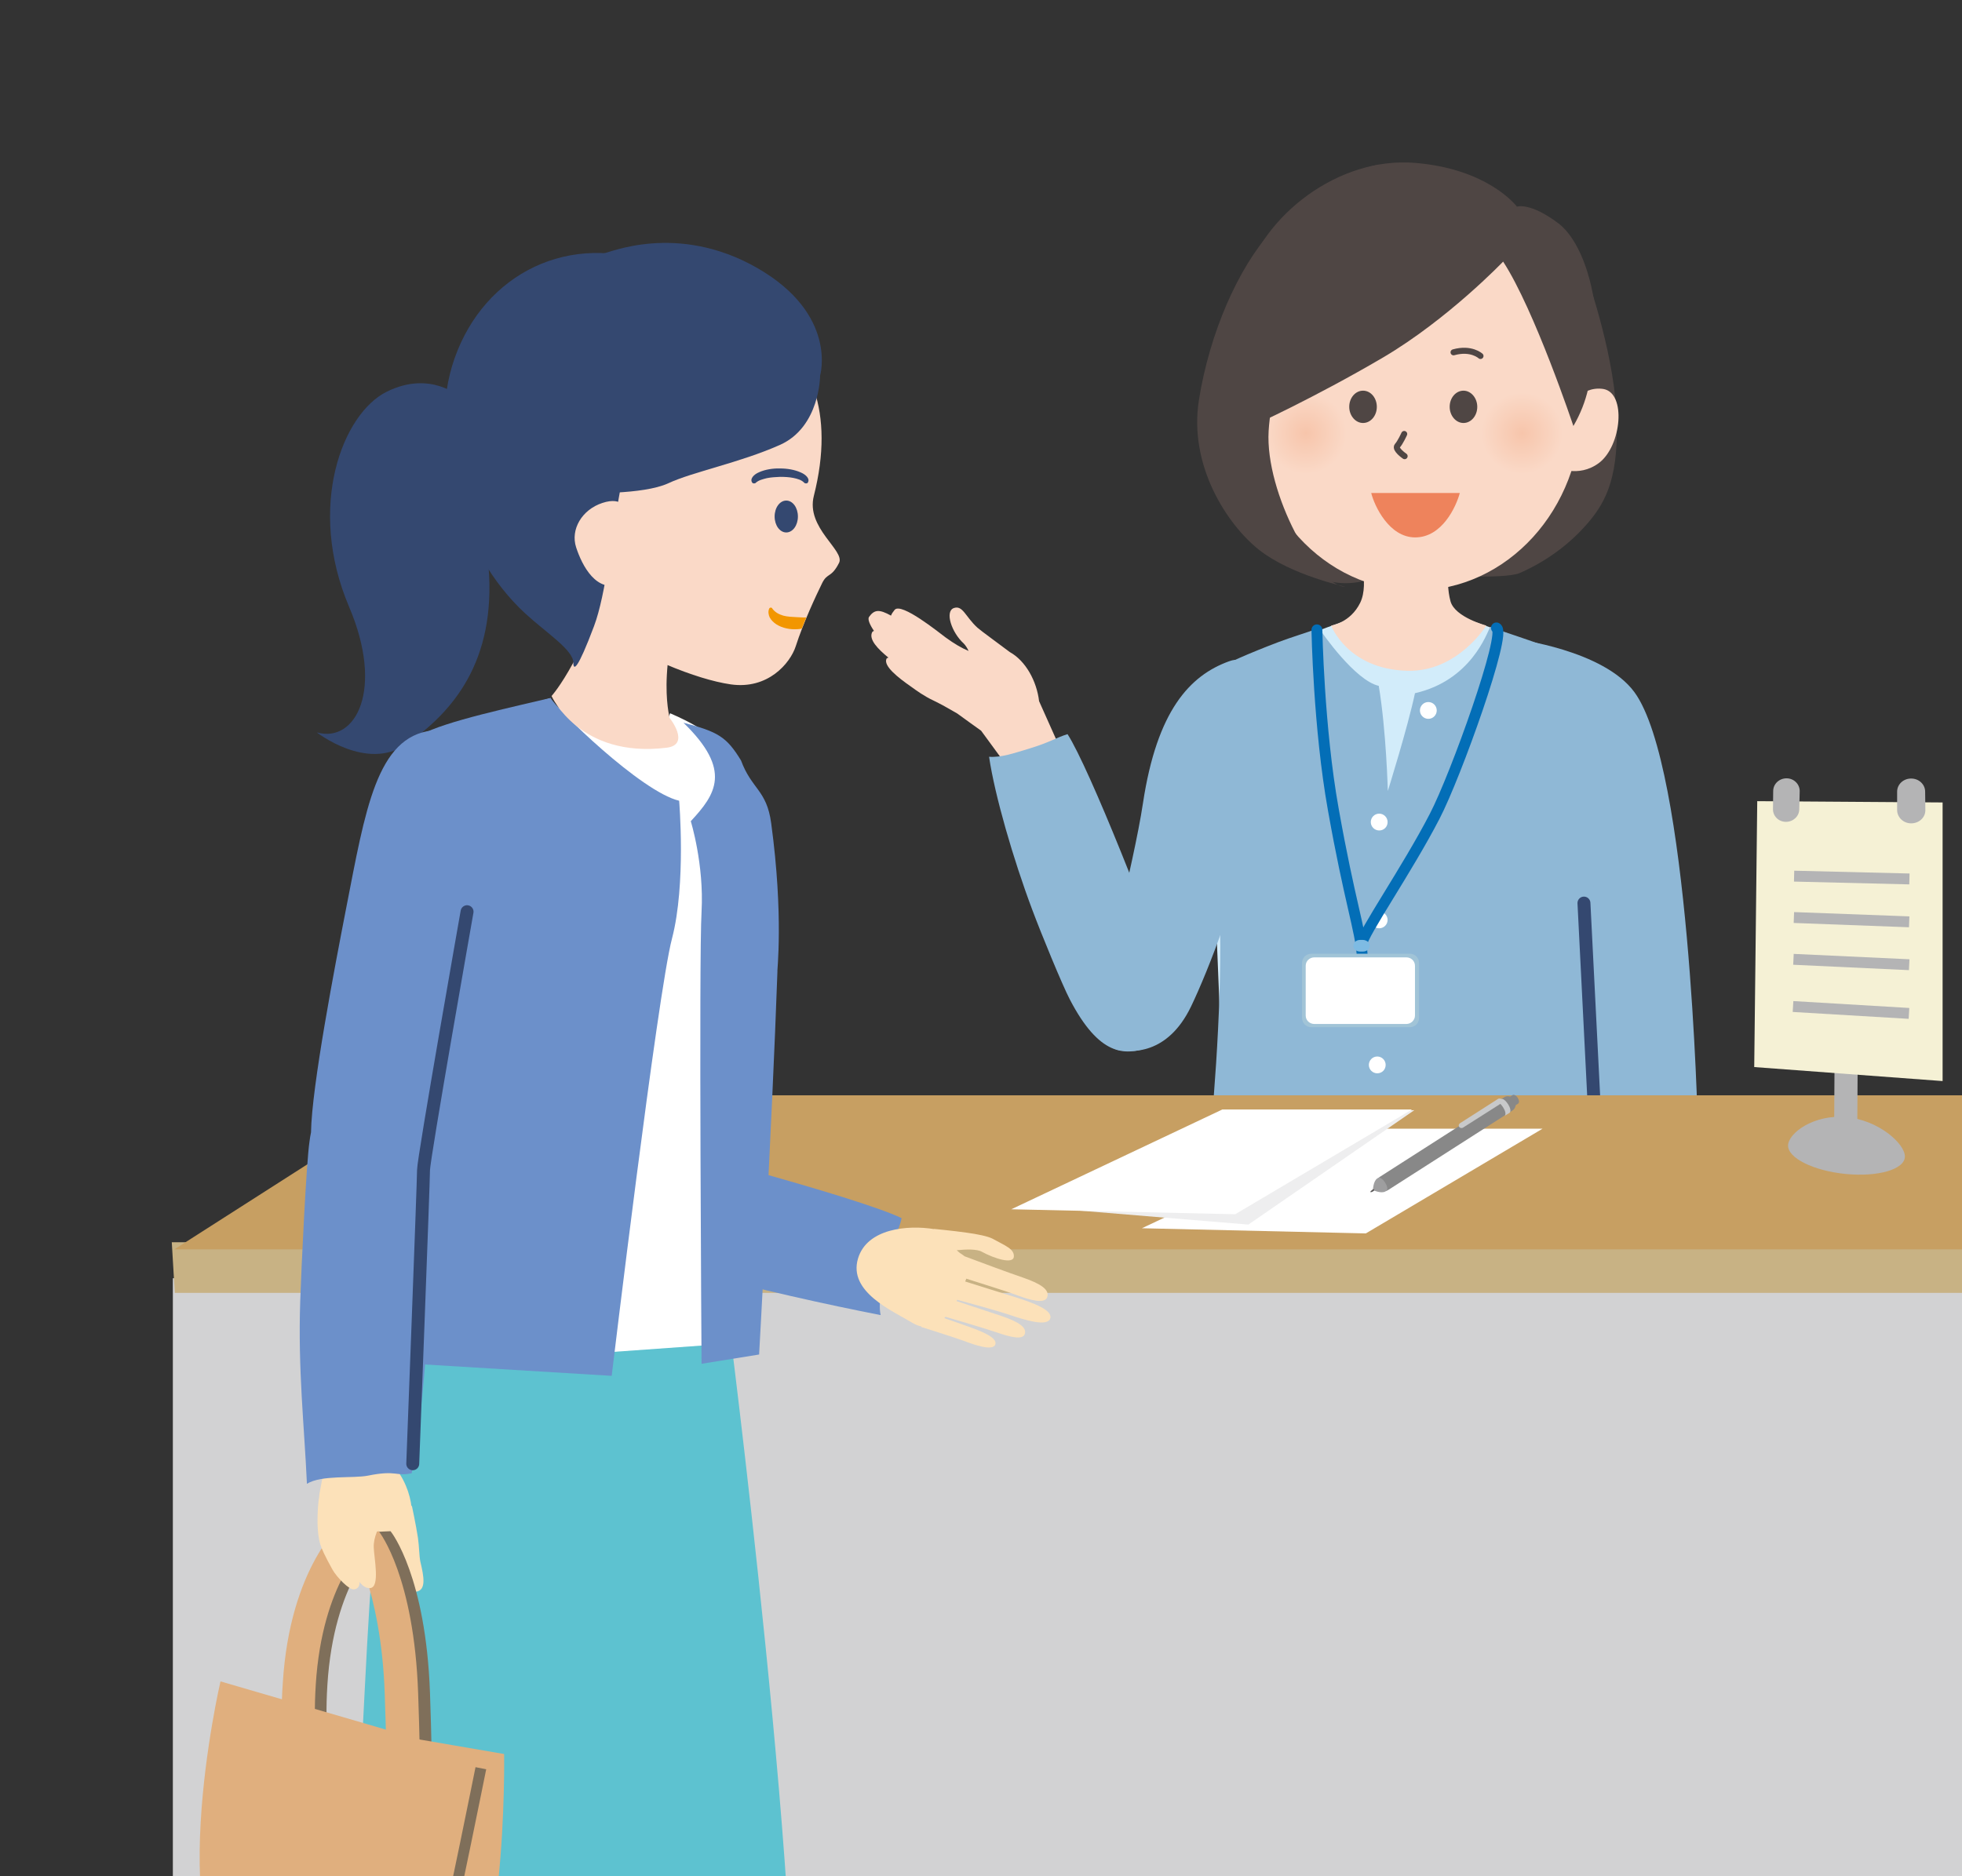
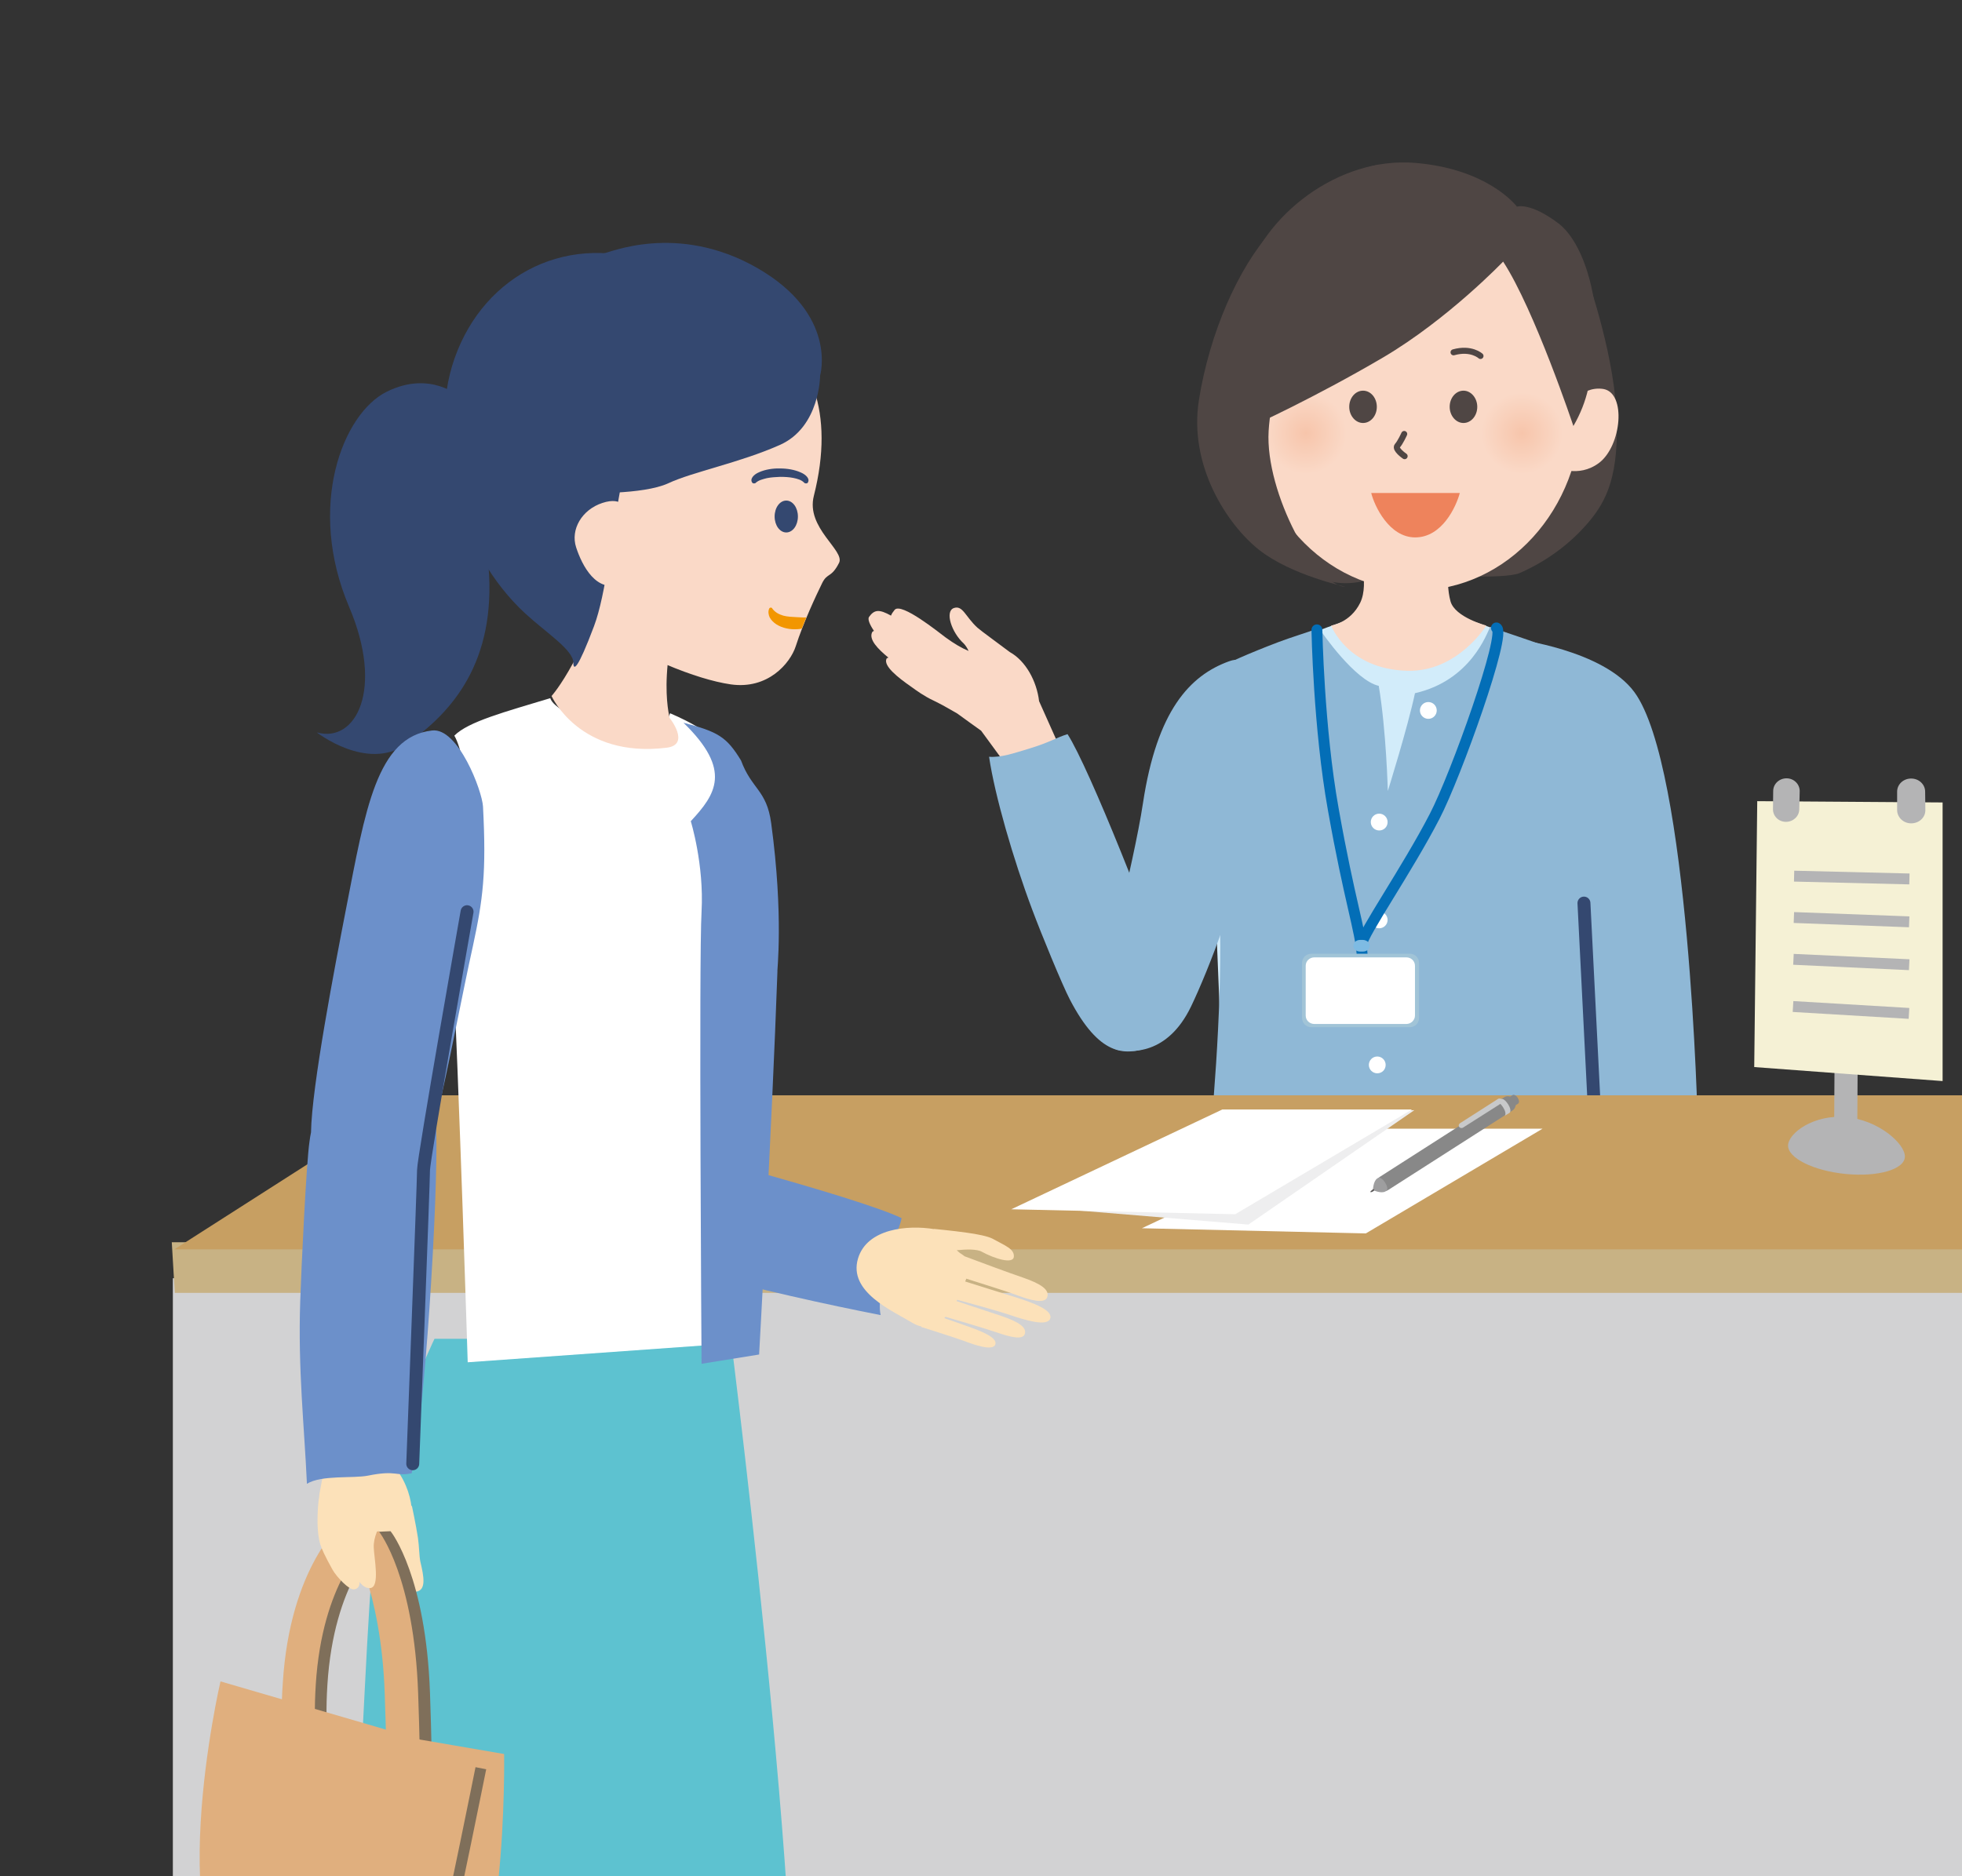
<svg xmlns="http://www.w3.org/2000/svg" xmlns:xlink="http://www.w3.org/1999/xlink" version="1.1" id="_x31_" x="0px" y="0px" viewBox="0 0 91.03 87.06" style="enable-background:new 0 0 91.03 87.06;" xml:space="preserve">
  <rect x="0" y="0" width="91.03" height="87.06" fill="#333333" stroke="none" />
  <style type="text/css">
	.st0{clip-path:url(#SVGID_2_);}
	.st1{fill-rule:evenodd;clip-rule:evenodd;fill:#344870;}
	.st2{fill:#FAD9C7;}
	.st3{fill:#D2ECFA;}
	.st4{fill:#8FB8D6;}
	.st5{fill:#FFFFFF;}
	
		.st6{fill-rule:evenodd;clip-rule:evenodd;fill:none;stroke:#344870;stroke-width:0.6;stroke-linecap:round;stroke-linejoin:round;stroke-miterlimit:10;}
	.st7{fill:none;stroke:#036EB7;stroke-width:0.505;stroke-linecap:round;stroke-miterlimit:10;}
	.st8{fill:#A1C4D7;}
	.st9{fill:#7EBBE3;}
	.st10{fill:#D2D2D3;}
	.st11{fill:#C8B284;}
	.st12{fill:#C79F62;}
	.st13{fill:#EEEEEF;}
	.st14{fill:#B4B4B5;}
	.st15{fill:none;stroke:#B4B4B5;stroke-width:1.073;stroke-miterlimit:10;}
	.st16{fill:#F5F1D5;}
	.st17{fill:none;stroke:#B4B4B5;stroke-width:0.505;stroke-miterlimit:10;}
	.st18{fill:#888888;}
	.st19{fill:#9E9E9F;}
	.st20{fill:#595757;}
	.st21{fill:#C8C9CA;}
	.st22{fill-rule:evenodd;clip-rule:evenodd;fill:#6C90CA;}
	.st23{fill:#FCE1B9;}
	.st24{fill:#A38A77;}
	.st25{fill:#5DC2D0;}
	.st26{fill-rule:evenodd;clip-rule:evenodd;fill:#FAD9C7;}
	.st27{fill:#F29600;}
	.st28{fill:#7F6F5A;}
	.st29{fill:#E0AF7E;}
	.st30{fill:none;stroke:#7F6F5A;stroke-width:0.505;stroke-miterlimit:10;}
	.st31{fill-rule:evenodd;clip-rule:evenodd;fill:#4F4644;}
	.st32{fill:url(#SVGID_3_);}
	.st33{fill:none;stroke:#4F4644;stroke-width:0.28;stroke-linecap:round;stroke-linejoin:round;stroke-miterlimit:10;}
	
		.st34{fill-rule:evenodd;clip-rule:evenodd;fill:none;stroke:#4F4644;stroke-width:0.28;stroke-linecap:round;stroke-linejoin:round;stroke-miterlimit:10;}
	.st35{fill:url(#SVGID_4_);}
	.st36{fill-rule:evenodd;clip-rule:evenodd;fill:#EE835C;}
	.st37{clip-path:url(#SVGID_2_);fill-rule:evenodd;clip-rule:evenodd;fill:#344870;}
</style>
  <g>
    <defs>
      <rect id="SVGID_1_" width="91.03" height="87.06" />
    </defs>
    <clipPath id="SVGID_2_">
      <use xlink:href="#SVGID_1_" style="overflow:visible;" />
    </clipPath>
    <g class="st0">
      <path class="st1" d="M21.36,18.44c0,0-1.37-1.28-3.42-0.26c-2.05,1.02-3.72,5.34-1.74,9.99c1.63,3.83,0.31,6.33-1.5,5.82    c0,0,2.31,1.81,4.13,0.56c2.2-1.51,4.18-3.87,3.84-8.22C22.34,22.01,21.36,18.44,21.36,18.44z" />
    </g>
    <g class="st0">
      <g>
        <path class="st2" d="M46.94,35.85l2.32-0.96l-1.05-2.35c-0.11-0.93-0.62-1.87-1.36-2.28c-0.46-0.35-1.32-0.97-1.5-1.13     c-0.56-0.51-0.68-1.06-1.1-0.91c-0.42,0.16-0.1,1.13,0.46,1.64c0.08,0.08,0.16,0.2,0.23,0.35c-0.31-0.13-0.66-0.33-1.07-0.63     c-0.3-0.22-2.05-1.64-2.36-1.28c-0.08,0.1-0.14,0.18-0.17,0.27c-0.54-0.3-0.77-0.29-1.02,0.06c-0.07,0.1,0.02,0.34,0.23,0.65     c-0.04,0.01-0.07,0.03-0.09,0.07c-0.15,0.33,0.26,0.76,0.76,1.17c-0.04,0.01-0.07,0.02-0.09,0.05c-0.15,0.33,0.51,0.86,1.16,1.31     c0.22,0.16,0.59,0.43,1.02,0.63c0.31,0.15,0.71,0.37,1.1,0.6c0.42,0.31,0.82,0.59,1.11,0.8L46.94,35.85z" />
        <path class="st3" d="M78.77,52.23H74l-0.76-9.36v9.36H56.81l-0.5-12.16c0,0-2.19-6.48-0.93-8.08c1-1.26,9.9-4.16,9.9-4.16     s9.11,2.73,10.54,4.67C77.67,34.99,78.77,52.23,78.77,52.23z" />
        <g>
          <path class="st4" d="M57.02,30.69c-1.82,0.66-3.34,2.29-3.99,6.58c-0.44,2.94-2.01,8.58-1.73,9.36c0.33,1.06,0.01,2.01,0.59,2.1      c0.56,0.1,2.27,0.26,3.37-2.02c0.78-1.62,2.35-5.6,2.78-8.58c0.62-4.33,0.55-5.11,0.13-6.42      C57.98,31.15,57.87,30.38,57.02,30.69z" />
        </g>
        <g>
          <path class="st4" d="M53.25,48.62C52.17,48.99,51,49,49.64,46.39c-0.36-0.69-1.34-3.08-1.75-4.18c-0.88-2.34-1.74-5.31-2-7.09      c0.57,0.04,1.13-0.16,1.83-0.37c1-0.3,1.26-0.51,1.81-0.68c1,1.54,4,9.12,4.74,11.55C54.81,47.4,54.62,48.16,53.25,48.62z" />
        </g>
        <path class="st2" d="M62.99,25.49c0,0,0.57,1.54,0.12,2.48c-0.46,0.94-1.35,1.06-1.35,1.06s0.76,2.03,3.54,2.1     c2.33,0.06,3.66-2.1,3.66-2.1s-1.45-0.38-1.66-1.12c-0.28-1.01,0-2.42,0-2.42H62.99z" />
        <path class="st4" d="M78.77,52.2h-4.76l-0.76-9.5l-2.94-13.04c0,0,4.08,0.5,5.52,2.46C78.39,35.61,78.77,52.2,78.77,52.2z" />
        <path class="st4" d="M56.47,40.69c0.33,2.78,0.05,8.05-0.27,11.53h17.97c-0.2-3.09-0.43-9.42-0.16-12.08     c-0.07,0.04-0.56-4.78-0.39-6.32c0.12-1.18,0.47-2.18,0.86-2.57c-0.54-0.37-1.45-0.69-2.74-1.24c-0.56-0.24-1.86-0.64-2.6-0.92     c-0.15,0.29-0.89,2.49-3.49,3.08c-0.34,1.6-1.26,4.54-1.26,4.54s-0.07-2.78-0.42-4.88c-1.09-0.25-2.62-2.43-2.77-2.68     c-0.61,0.22-1.34,0.44-1.89,0.65c-1.37,0.52-2.47,1.01-3.05,1.34c0.37,0.41,0.9,1.53,1.02,2.67     C57.43,35.36,56.52,40.71,56.47,40.69z" />
        <path class="st5" d="M66.66,32.97c0,0.21-0.17,0.39-0.39,0.39c-0.21,0-0.39-0.17-0.39-0.39c0-0.21,0.17-0.39,0.39-0.39     C66.49,32.58,66.66,32.76,66.66,32.97z" />
        <path class="st5" d="M64.38,38.15c0,0.22-0.17,0.39-0.39,0.39c-0.21,0-0.39-0.17-0.39-0.39c0-0.21,0.17-0.39,0.39-0.39     C64.2,37.76,64.38,37.93,64.38,38.15z" />
        <path class="st5" d="M64.38,42.69c0,0.21-0.17,0.39-0.39,0.39c-0.21,0-0.39-0.17-0.39-0.39c0-0.21,0.17-0.39,0.39-0.39     C64.2,42.3,64.38,42.48,64.38,42.69z" />
        <path class="st5" d="M64.29,49.42c0,0.22-0.17,0.39-0.39,0.39c-0.21,0-0.39-0.17-0.39-0.39c0-0.21,0.17-0.39,0.39-0.39     C64.12,49.03,64.29,49.21,64.29,49.42z" />
-         <path class="st5" d="M64.35,46.98c0,0.21-0.17,0.39-0.39,0.39c-0.21,0-0.39-0.17-0.39-0.39c0-0.21,0.17-0.39,0.39-0.39     C64.17,46.59,64.35,46.77,64.35,46.98z" />
        <line class="st6" x1="73.49" y1="41.91" x2="74.01" y2="52.23" />
        <g>
          <path class="st7" d="M61.1,29.23c0,0,0.08,4.54,0.76,8.33c0.75,4.23,1.27,5.63,1.34,6.76" />
          <path class="st7" d="M69.43,29.14c0.5,0.19-1.88,6.85-2.87,8.75c-1.26,2.44-3.35,5.46-3.38,5.92" />
          <path class="st8" d="M65.84,47.24c0,0.24-0.19,0.43-0.43,0.43h-4.57c-0.24,0-0.43-0.19-0.43-0.43v-2.55      c0-0.24,0.19-0.43,0.43-0.43h4.57c0.24,0,0.43,0.19,0.43,0.43V47.24z" />
          <path class="st5" d="M65.65,47.13c0,0.21-0.18,0.39-0.4,0.39h-4.27c-0.22,0-0.4-0.17-0.4-0.39v-2.31c0-0.22,0.18-0.39,0.4-0.39      h4.27c0.22,0,0.4,0.17,0.4,0.39V47.13z" />
          <path class="st9" d="M63.55,43.89c0,0.15-0.14,0.27-0.31,0.27H63.1c-0.17,0-0.31-0.12-0.31-0.27l0,0c0-0.15,0.14-0.27,0.31-0.27      h0.14C63.42,43.63,63.55,43.75,63.55,43.89L63.55,43.89z" />
        </g>
      </g>
      <rect x="8.02" y="59.32" class="st10" width="83.01" height="49.15" />
      <polygon class="st11" points="91.13,60 8.11,60 7.97,57.65 91.18,57.71   " />
      <polygon class="st12" points="91.23,57.98 8.09,57.98 19.27,50.83 95.09,50.83   " />
      <polygon class="st5" points="63.37,57.24 52.98,57 62.77,52.38 71.57,52.38   " />
      <polygon class="st13" points="57.92,56.83 48.01,56.01 57.47,51.75 65.62,51.52   " />
      <polygon class="st5" points="57.31,56.35 46.92,56.12 56.71,51.49 65.51,51.49   " />
      <g>
        <g>
          <path class="st14" d="M88.38,53.67c0,0.6-1.25,0.96-2.76,0.81c-1.49-0.15-2.67-0.74-2.66-1.32c0.01-0.58,1.2-1.45,2.68-1.32      C87.15,51.97,88.38,53.07,88.38,53.67z" />
          <line class="st15" x1="85.63" y1="53.16" x2="85.71" y2="39.75" />
        </g>
        <polygon class="st16" points="90.13,50.17 81.39,49.52 81.53,37.18 90.13,37.24    " />
        <g>
          <path class="st14" d="M83.48,37.55c0,0.33-0.28,0.59-0.62,0.59l0,0c-0.34,0-0.61-0.27-0.6-0.6l0.01-0.83      c0-0.33,0.28-0.59,0.62-0.59l0,0c0.34,0,0.61,0.27,0.61,0.59L83.48,37.55z" />
          <path class="st14" d="M89.33,37.6c0,0.34-0.29,0.61-0.66,0.61l0,0c-0.36,0-0.65-0.28-0.65-0.62l0-0.85      c0-0.34,0.29-0.61,0.65-0.61l0,0c0.36,0,0.65,0.27,0.65,0.61L89.33,37.6z" />
        </g>
        <line class="st17" x1="83.24" y1="40.66" x2="88.59" y2="40.79" />
        <line class="st17" x1="83.23" y1="42.58" x2="88.58" y2="42.78" />
        <line class="st17" x1="83.21" y1="44.52" x2="88.58" y2="44.77" />
        <line class="st17" x1="83.19" y1="46.71" x2="88.57" y2="47.03" />
      </g>
      <g>
        <g>
          <path class="st18" d="M69.79,50.92c0.15-0.1,0.36-0.04,0.47,0.13l0,0c0.11,0.17,0.07,0.38-0.08,0.48l-5.78,3.7      c-0.15,0.1-0.36,0.04-0.47-0.13l0,0c-0.11-0.17-0.07-0.38,0.08-0.48L69.79,50.92z" />
          <path class="st19" d="M63.93,54.67c0.19-0.12,0.57,0.48,0.39,0.6l-0.04,0.02c-0.19,0.12-0.58-0.06-0.58-0.06s0.01-0.42,0.2-0.54      L63.93,54.67z" />
          <path class="st20" d="M63.69,55.2c0.06-0.04,0.1,0.03,0.04,0.07l-0.01,0.01c-0.06,0.04-0.13,0.06-0.14,0.04      c-0.01-0.02,0.04-0.07,0.1-0.11L63.69,55.2z" />
          <path class="st18" d="M70.18,50.82c0.06-0.04,0.17,0.02,0.24,0.13l0,0c0.07,0.11,0.08,0.23,0.01,0.27l-1.76,1.12      c-0.06,0.04-0.17-0.02-0.24-0.13l0,0c-0.07-0.11-0.08-0.23-0.01-0.27L70.18,50.82z" />
          <path class="st21" d="M69.8,51.79l0.23-0.14c0.19-0.12-0.22-0.76-0.41-0.64l-0.23,0.14C69.57,51.03,69.99,51.67,69.8,51.79z" />
        </g>
        <path class="st21" d="M69.5,51c0.06-0.04,0.14-0.02,0.18,0.03l0,0c0.04,0.06,0.02,0.14-0.04,0.18l-1.76,1.12     c-0.06,0.04-0.14,0.02-0.18-0.03l0,0c-0.04-0.06-0.02-0.14,0.05-0.18L69.5,51z" />
      </g>
      <g>
        <g>
          <path class="st22" d="M23.7,53.68c-0.25,1.2-0.06,2.48,3.28,3.77c0.88,0.34,3.9,1.23,5.29,1.6c2.94,0.79,6.07,1.49,8.59,1.98      c-0.15-0.62,0.16-1.82,0.28-2.4c0.22-1.11,0.58-1.49,0.69-2.1c-2.01-0.97-11.71-3.56-14.73-4.18      C24.88,51.89,24.02,52.16,23.7,53.68z" />
        </g>
        <path class="st23" d="M47.22,60.12c0.62,0.23,1.27,0.4,1.37,0.07c0.11-0.33-0.29-0.61-1.1-0.89c-0.65-0.22-2.16-0.78-2.74-1     c-0.04-0.03-0.07-0.06-0.12-0.09c-0.1-0.06-0.18-0.13-0.24-0.19c0.42-0.04,0.94-0.06,1.16,0.07c0.61,0.33,1.46,0.59,1.49,0.23     c0.02-0.36-0.38-0.5-0.98-0.83c-0.22-0.12-0.74-0.22-1.18-0.28c-0.62-0.09-1.55-0.18-1.55-0.18l0.01,0.01     c-1.23-0.2-3.11-0.03-3.53,1.36c-0.47,1.56,1.6,2.43,2.54,3c0.13,0.08,0.27,0.13,0.4,0.16l-0.01,0.02c0,0,1.46,0.46,1.96,0.64     c0.5,0.19,1.37,0.5,1.48,0.17c0.1-0.31-0.61-0.6-1.26-0.83c-0.3-0.11-0.74-0.26-1.11-0.39c0.02-0.02,0.04-0.04,0.06-0.06     c0.25,0.07,1.8,0.53,2.36,0.72c0.61,0.21,1.23,0.38,1.32,0.07c0.09-0.3-0.29-0.56-1.09-0.83c-0.6-0.2-1.62-0.54-2.08-0.69     c0.01-0.02,0.02-0.04,0.03-0.06c0.23,0.06,1.88,0.51,2.46,0.71c0.63,0.21,1.74,0.57,1.86,0.15c0.11-0.39-0.8-0.72-1.62-0.98     c-0.72-0.22-2-0.63-2.33-0.73c0.02-0.04,0.04-0.08,0.05-0.13C45.16,59.45,46.67,59.91,47.22,60.12z" />
        <g>
          <g>
            <path class="st24" d="M38.49,120.82c0.96-0.07,1.03-0.83,0.93-1.44c0.7,0.33,1.73,0.43,2.38,0.72c1.7,0.77-0.28,2.91-2.38,2.95       c-2.45,0.05-5.4-1.12-6.56-1.1c-1.15,0.02-2.81-0.28-3.14-1.22c-0.23-0.64-0.05-1.81,0.08-2.69c0.72,0.44,1.68,0.91,2.84,1.34       C34.04,119.91,36.88,120.95,38.49,120.82z" />
            <path class="st23" d="M29.91,117.11c-0.01-0.35-0.04-1.31-0.07-2.09c-0.02-0.6-2.22-19.47-2.22-19.47l6.32,0.83       c0,0-0.27,17.68-0.17,18.61c0.11,1.06,1.26,2,1.91,2.51c1.03,0.79,2.46,1.28,3.74,1.88c0.1,0.61,0.03,1.37-0.93,1.44       c-1.61,0.12-4.45-0.91-5.85-1.43c-1.16-0.43-2.12-0.91-2.84-1.34C29.86,117.65,29.91,117.3,29.91,117.11z" />
          </g>
        </g>
        <g>
          <g>
            <path class="st24" d="M28.94,122.7c0.96,0.01,1.09-0.74,1.05-1.36c0.67,0.39,1.69,0.57,2.31,0.92c1.63,0.9-0.52,2.88-2.62,2.74       c-2.44-0.16-5.29-1.57-6.44-1.64c-1.15-0.07-2.77-0.52-3.03-1.48c-0.17-0.66,0.1-1.81,0.31-2.67c0.68,0.49,1.6,1.05,2.71,1.57       C24.58,121.42,27.33,122.69,28.94,122.7z" />
            <path class="st23" d="M20.7,118.28c0.02-0.35,0.07-1.31,0.11-2.09c0.03-0.6-0.58-19.58-0.58-19.58l6.22,1.35       c0,0-1.75,17.59-1.73,18.53c0.02,1.07,1.08,2.1,1.69,2.66c0.96,0.88,2.34,1.48,3.57,2.19c0.05,0.61-0.09,1.36-1.05,1.36       c-1.61-0.01-4.36-1.28-5.71-1.92c-1.12-0.52-2.03-1.08-2.71-1.57C20.61,118.81,20.69,118.48,20.7,118.28z" />
          </g>
        </g>
        <path class="st25" d="M20.16,62.13h3.82h6.11h3.82c0,0,4.37,34.55,2.35,37.02c-1.65,2.02-17.83,2.65-19.66-0.04     c-0.81-1.19-0.8-5.25-0.13-13.13c0.38-4.54,0.53-11.01,0.94-14.77C17.9,66.77,20.16,62.13,20.16,62.13z" />
        <path class="st5" d="M21.74,37.53c-0.08-1.55-0.35-2.86-0.66-3.39c0.64-0.65,2.34-1.1,4.45-1.74c0.26,0.85,4,1.99,5.14,2.05     c1.11,0.06,0.11-0.55,0.42-1.35c2.09,0.9,2.48,1.61,3.14,2.25c-0.31,0.52,0.95,1.37,0.83,2.86c-0.16,2.01,0.07,7.29,0.11,7.25     c-0.6,6.8-1.15,16.88-1.15,16.88L21.7,63.22c0,0-0.39-12.64-0.73-19.5C21.02,43.78,21.85,39.55,21.74,37.53z" />
-         <path class="st22" d="M20.24,37.98c-0.13-1.62-0.7-3.08-1.17-3.62c0.97-0.7,3.25-1.22,6.48-1.97c0.22,0.47,4.2,4.36,5.96,4.77     c0,0,0.33,3.86-0.33,6.39c-0.67,2.53-2.8,20.3-2.8,20.3l-13.31-0.81c0,0,1.98-10.92,1.43-18.08     C16.57,45.02,20.41,40.1,20.24,37.98z" />
        <path class="st22" d="M31.71,33.54c1.6,0.42,2,0.65,2.67,1.75c0.5,1.35,1.19,1.36,1.4,2.91c0.59,4.35,0.26,6.92,0.29,6.89     c-0.25,7.12-0.85,17.77-0.85,17.77l-2.67,0.43c0,0-0.13-18.79,0-20.99c0.12-2.19-0.5-4.19-0.5-4.19     C33.2,36.87,33.99,35.75,31.71,33.54z" />
        <path class="st26" d="M26.88,27.25c0,0,0.09,2.82-0.28,3.5c-0.61,1.12-1.01,1.55-1.01,1.55s1.29,2.9,5.34,2.4     c1.13-0.14,0.14-1.38,0.14-1.38s-0.2-0.75-0.13-2c0.07-1.32,0.42-2.88,0.42-2.88L26.88,27.25z" />
        <path class="st2" d="M37.76,23.01c1.99-7.84-4.71-10.29-9.86-8.45c-5.14,1.84-5.15,4.98-4.61,9.59c0.4,3.4,7.38,7.14,10.61,7.61     c1.72,0.25,2.76-0.97,3.02-1.77c0.34-1.06,0.93-2.33,1.23-2.94c0.24-0.48,0.42-0.22,0.78-0.93     C39.21,25.54,37.38,24.5,37.76,23.01z" />
        <path class="st1" d="M31.57,16.58c-2.95,1.22-2.89,9.51-4.01,12.48c-0.76,2.02-0.96,2.09-0.96,1.69c0-0.59-1.29-1.41-2.23-2.28     c-3.03-2.78-4.61-8.06-3.28-11.84c1.39-3.95,5.37-5.94,9.43-4.33C31.91,12.85,33.61,15.73,31.57,16.58z" />
        <g>
          <path class="st2" d="M29.45,24.39c0.27,0.83,0.27,2.34-0.61,2.7c-1.17,0.48-1.84-0.86-2.11-1.69c-0.27-0.83,0.27-1.75,1.22-2.06      C28.89,23.03,29.18,23.57,29.45,24.39z" />
        </g>
        <path class="st27" d="M37.41,28.65c-0.1,0.02-0.32-0.01-0.46-0.01c-0.22-0.01-0.42-0.02-0.61-0.07     c-0.19-0.06-0.37-0.14-0.51-0.33l0-0.01c-0.01-0.01-0.02-0.02-0.04-0.03c-0.04-0.01-0.09,0.01-0.1,0.04     c-0.06,0.13-0.04,0.28,0.02,0.41c0.07,0.13,0.18,0.24,0.32,0.33c0.27,0.17,0.63,0.24,0.94,0.22c0.08,0,0.16-0.01,0.23-0.03     L37.41,28.65z" />
        <g>
          <path class="st1" d="M35.94,23.97c0,0.41,0.24,0.74,0.54,0.74c0.3,0,0.54-0.33,0.54-0.74c0-0.41-0.24-0.74-0.54-0.74      C36.18,23.23,35.94,23.56,35.94,23.97z" />
          <path class="st1" d="M37.47,22.41c0.13-0.17-0.06-0.38-0.33-0.49c-0.27-0.12-0.61-0.18-0.95-0.18      c-0.33-0.01-0.69,0.05-0.96,0.17c-0.27,0.11-0.46,0.33-0.32,0.5c0.02,0.02,0.07,0.03,0.11,0.02c0.02,0,0.03-0.01,0.04-0.02l0,0      c0.14-0.13,0.33-0.17,0.52-0.22c0.2-0.04,0.39-0.05,0.61-0.06c0.21,0,0.42,0.01,0.62,0.05c0.19,0.04,0.38,0.09,0.51,0.23      c0.02,0.02,0.07,0.03,0.11,0.02C37.45,22.43,37.46,22.42,37.47,22.41L37.47,22.41z" />
        </g>
        <g>
          <path class="st23" d="M19.11,70.19c-0.02-1.18-0.89-3.12-3.11-3.27c-0.85-0.06-0.92,1.12-1.16,2.3      c-0.16,0.79,0.01,2.99,0.61,3.03c0.91,0.06,2.12-0.11,2.48-0.88C18.3,70.55,19.13,70.86,19.11,70.19z" />
          <path class="st23" d="M19.11,69.88c0,0,0.19,0.89,0.28,1.48c0.06,0.42,0.06,0.85,0.11,1.1c0.17,0.71,0.29,1.35-0.21,1.41      c-0.5,0.06-0.77-0.76-0.94-1.43c-0.25-0.96-0.57-1.9-0.57-1.9L19.11,69.88z" />
          <path class="st28" d="M20.02,81.39c0-0.05,0.01-0.51-0.07-2.82c-0.19-5.38-1.76-7.43-1.83-7.51l-1.64,0.07      c0.01,0.02,1.76,2.63,1.93,7.49c0.08,2.26,0.07,2.72,0.07,2.73L20.02,81.39z" />
          <path class="st28" d="M13.8,81.9l1.51-0.3c0-0.01-0.26-1.19-0.12-3.41c0.3-4.79,2.34-6.53,2.36-6.55l-1.01-1.08      c-0.1,0.08-2.54,2.09-2.88,7.55C13.5,80.54,13.79,81.84,13.8,81.9z" />
          <path class="st29" d="M19.47,81.39c0-0.05,0.01-0.51-0.07-2.82c-0.19-5.38-1.76-7.43-1.83-7.51l-1.37,0.25      c0.01,0.02,1.49,2.44,1.65,7.3c0.08,2.26,0.07,2.72,0.07,2.73L19.47,81.39z" />
          <path class="st29" d="M13.26,81.9l1.51-0.3c0-0.01-0.26-1.19-0.12-3.41c0.3-4.79,2.34-6.53,2.36-6.55l-1.01-1.08      c-0.1,0.08-2.54,2.09-2.88,7.55C12.95,80.54,13.24,81.84,13.26,81.9z" />
          <path class="st23" d="M14.79,69.57c0,0-0.17,1.29,0.07,2.1c0.05,0.18,0.23,0.57,0.57,1.18c0.2,0.35,0.77,0.94,0.99,0.91      c0.76-0.08-0.33-1.97-0.36-2.25c-0.07-0.73-0.15-1.51-0.15-1.51L14.79,69.57z" />
          <path class="st23" d="M15.86,70.06c0,0,0.02,0.7,0.15,1.39c0.28,1.47,0.68,2.29,1.16,2.25c0.48-0.03,0.18-1.42,0.17-1.9      c-0.03-0.89,0.95-1.99,0.95-1.99L15.86,70.06z" />
          <path class="st29" d="M23.39,81.4l-3.9-0.67l-9.26-2.7c0,0-2.9,12.46,1.34,15.02c2.72,1.64,7.66,2.23,9.11,1.39      C23.57,92.75,23.39,81.4,23.39,81.4z" />
          <path class="st30" d="M22.31,82.06c0,0-1.36,6.77-1.63,7.7c-0.95,3.28-2.31,4.42-2.31,4.42" />
        </g>
        <path class="st22" d="M22.41,37.43c-0.04-0.73-1.15-3.67-2.36-3.53c-2.58,0.29-3.1,3.7-3.99,8.25c-0.52,2.68-1.6,8.29-1.63,10.4     c-0.03,0.14-0.05,0.27-0.07,0.42c-0.15,1.01-0.38,5.88-0.43,7.39c-0.11,3.21,0.19,5.83,0.31,8.5c0.67-0.42,2.14-0.24,2.84-0.38     c1.33-0.27,1.28,0.05,2.02-0.11c0.58-2.38,1.24-12.75,1.14-15.97c0-0.14-0.01-0.28-0.02-0.41c0.62-2.57,1.24-5.93,1.72-8.08     C22.41,41.73,22.57,40.51,22.41,37.43z" />
        <path class="st6" d="M21.67,42.31c0,0-2.02,11.45-2.02,11.99c0,0.54-0.5,13.63-0.5,13.63" />
      </g>
      <path class="st31" d="M73.54,12.59c0,0,1.29,3.54,1.45,6.49c0.16,2.96-0.44,4.16-1.3,5.17c-0.86,1.01-1.95,1.8-3.17,2.34    c-0.73,0.32-4.25,0.11-5.34-0.04c-1.09-0.16-2.34,1.24-4.6-0.01c-1.99-1.1-3.75-5.99-2.74-10.19c1.01-4.2,4.9-5.68,4.9-5.68    L73.54,12.59z" />
      <g>
        <g>
          <g>
            <path class="st26" d="M58.81,19.05c0,0-0.64-1.16-1.73-1c-1.09,0.17-0.86,2.65,0.2,3.44c0.96,0.71,1.97,0.19,1.97,0.19       L58.81,19.05z" />
          </g>
          <g>
            <path class="st26" d="M72.65,19.05c0,0,0.64-1.16,1.73-1c1.09,0.17,0.86,2.65-0.2,3.44c-0.96,0.71-1.97,0.19-1.97,0.19       L72.65,19.05z" />
          </g>
        </g>
        <g>
          <path class="st31" d="M57.93,19.28c0,0-1.06-3.19-0.2-6.23c0.86-3.04,4.36-5.79,7.93-5.49c3.42,0.28,4.72,2.03,4.72,2.03      s0.61-0.22,1.93,0.78c1.82,1.38,2.64,6.97,0.45,9.09L57.93,19.28z" />
          <path class="st2" d="M73.37,18.98c0,4.65-3.44,8.42-7.68,8.42c-4.24,0-7.68-3.77-7.68-8.42c0-4.65,3.44-8.42,7.68-8.42      C69.94,10.56,73.37,14.33,73.37,18.98z" />
          <radialGradient id="SVGID_3_" cx="60.588" cy="20.104" r="1.887" gradientUnits="userSpaceOnUse">
            <stop offset="0" style="stop-color:#F7C5AB" />
            <stop offset="1" style="stop-color:#FAD9C7" />
          </radialGradient>
          <path class="st32" d="M62.47,20.1c0,1.04-0.84,1.89-1.89,1.89c-1.04,0-1.89-0.84-1.89-1.89c0-1.04,0.84-1.89,1.89-1.89      C61.63,18.22,62.47,19.06,62.47,20.1z" />
          <path class="st31" d="M58.1,19.77c0,0-2.06-5.04,1.08-8.06c3.34-3.21,6.81-3.15,9.47-2.39c2.66,0.76,7.01,5.88,4.35,10.45      c0,0-1.8-5.39-3.26-7.63c0,0-2.55,2.67-5.57,4.45C60.97,18.47,58.1,19.77,58.1,19.77z" />
        </g>
        <g>
          <path class="st31" d="M63.88,18.88c0,0.42-0.29,0.75-0.64,0.75c-0.35,0-0.64-0.34-0.64-0.75c0-0.42,0.29-0.75,0.64-0.75      C63.6,18.13,63.88,18.47,63.88,18.88z" />
          <path class="st31" d="M68.54,18.88c0,0.42-0.29,0.75-0.64,0.75c-0.35,0-0.64-0.34-0.64-0.75c0-0.42,0.29-0.75,0.64-0.75      C68.25,18.13,68.54,18.47,68.54,18.88z" />
          <path class="st33" d="M68.69,16.52c0,0-0.43-0.4-1.25-0.17" />
          <path class="st33" d="M62.62,16.52c0,0,0.43-0.4,1.25-0.17" />
          <path class="st34" d="M65.15,20.14c0,0-0.18,0.4-0.32,0.55c-0.13,0.16,0.34,0.48,0.34,0.48" />
        </g>
        <radialGradient id="SVGID_4_" cx="70.62" cy="20.104" r="1.887" gradientUnits="userSpaceOnUse">
          <stop offset="0" style="stop-color:#F7C5AB" />
          <stop offset="1" style="stop-color:#FAD9C7" />
        </radialGradient>
        <circle class="st35" cx="70.62" cy="20.1" r="1.89" />
      </g>
      <path class="st31" d="M61.14,13.33c-0.25,0.01-2.11,3.78-2.28,6.67c-0.17,2.89,2.24,7.23,3.56,7.23c0,0-2.52-0.54-4-1.71    c-1.47-1.16-3.29-3.91-2.79-6.98c0.49-3.07,1.81-6.1,3.37-7.82c1.56-1.72,3.65-2.85,4.96-3.08L61.14,13.33z" />
      <path class="st36" d="M67.73,22.88c-0.17,0.63-0.82,2.06-2.07,2.06c-1.21,0-1.89-1.46-2.04-2.06H67.73z" />
    </g>
    <path class="st37" d="M28,11.76c0.19,0.01,3.39-1.47,7.14,0.68c3.75,2.16,2.91,4.99,2.91,4.99s0,2.39-1.87,3.22   c-1.87,0.83-4.02,1.24-5.18,1.78c-1.17,0.54-3.9,0.45-3.9,0.45" />
  </g>
</svg>